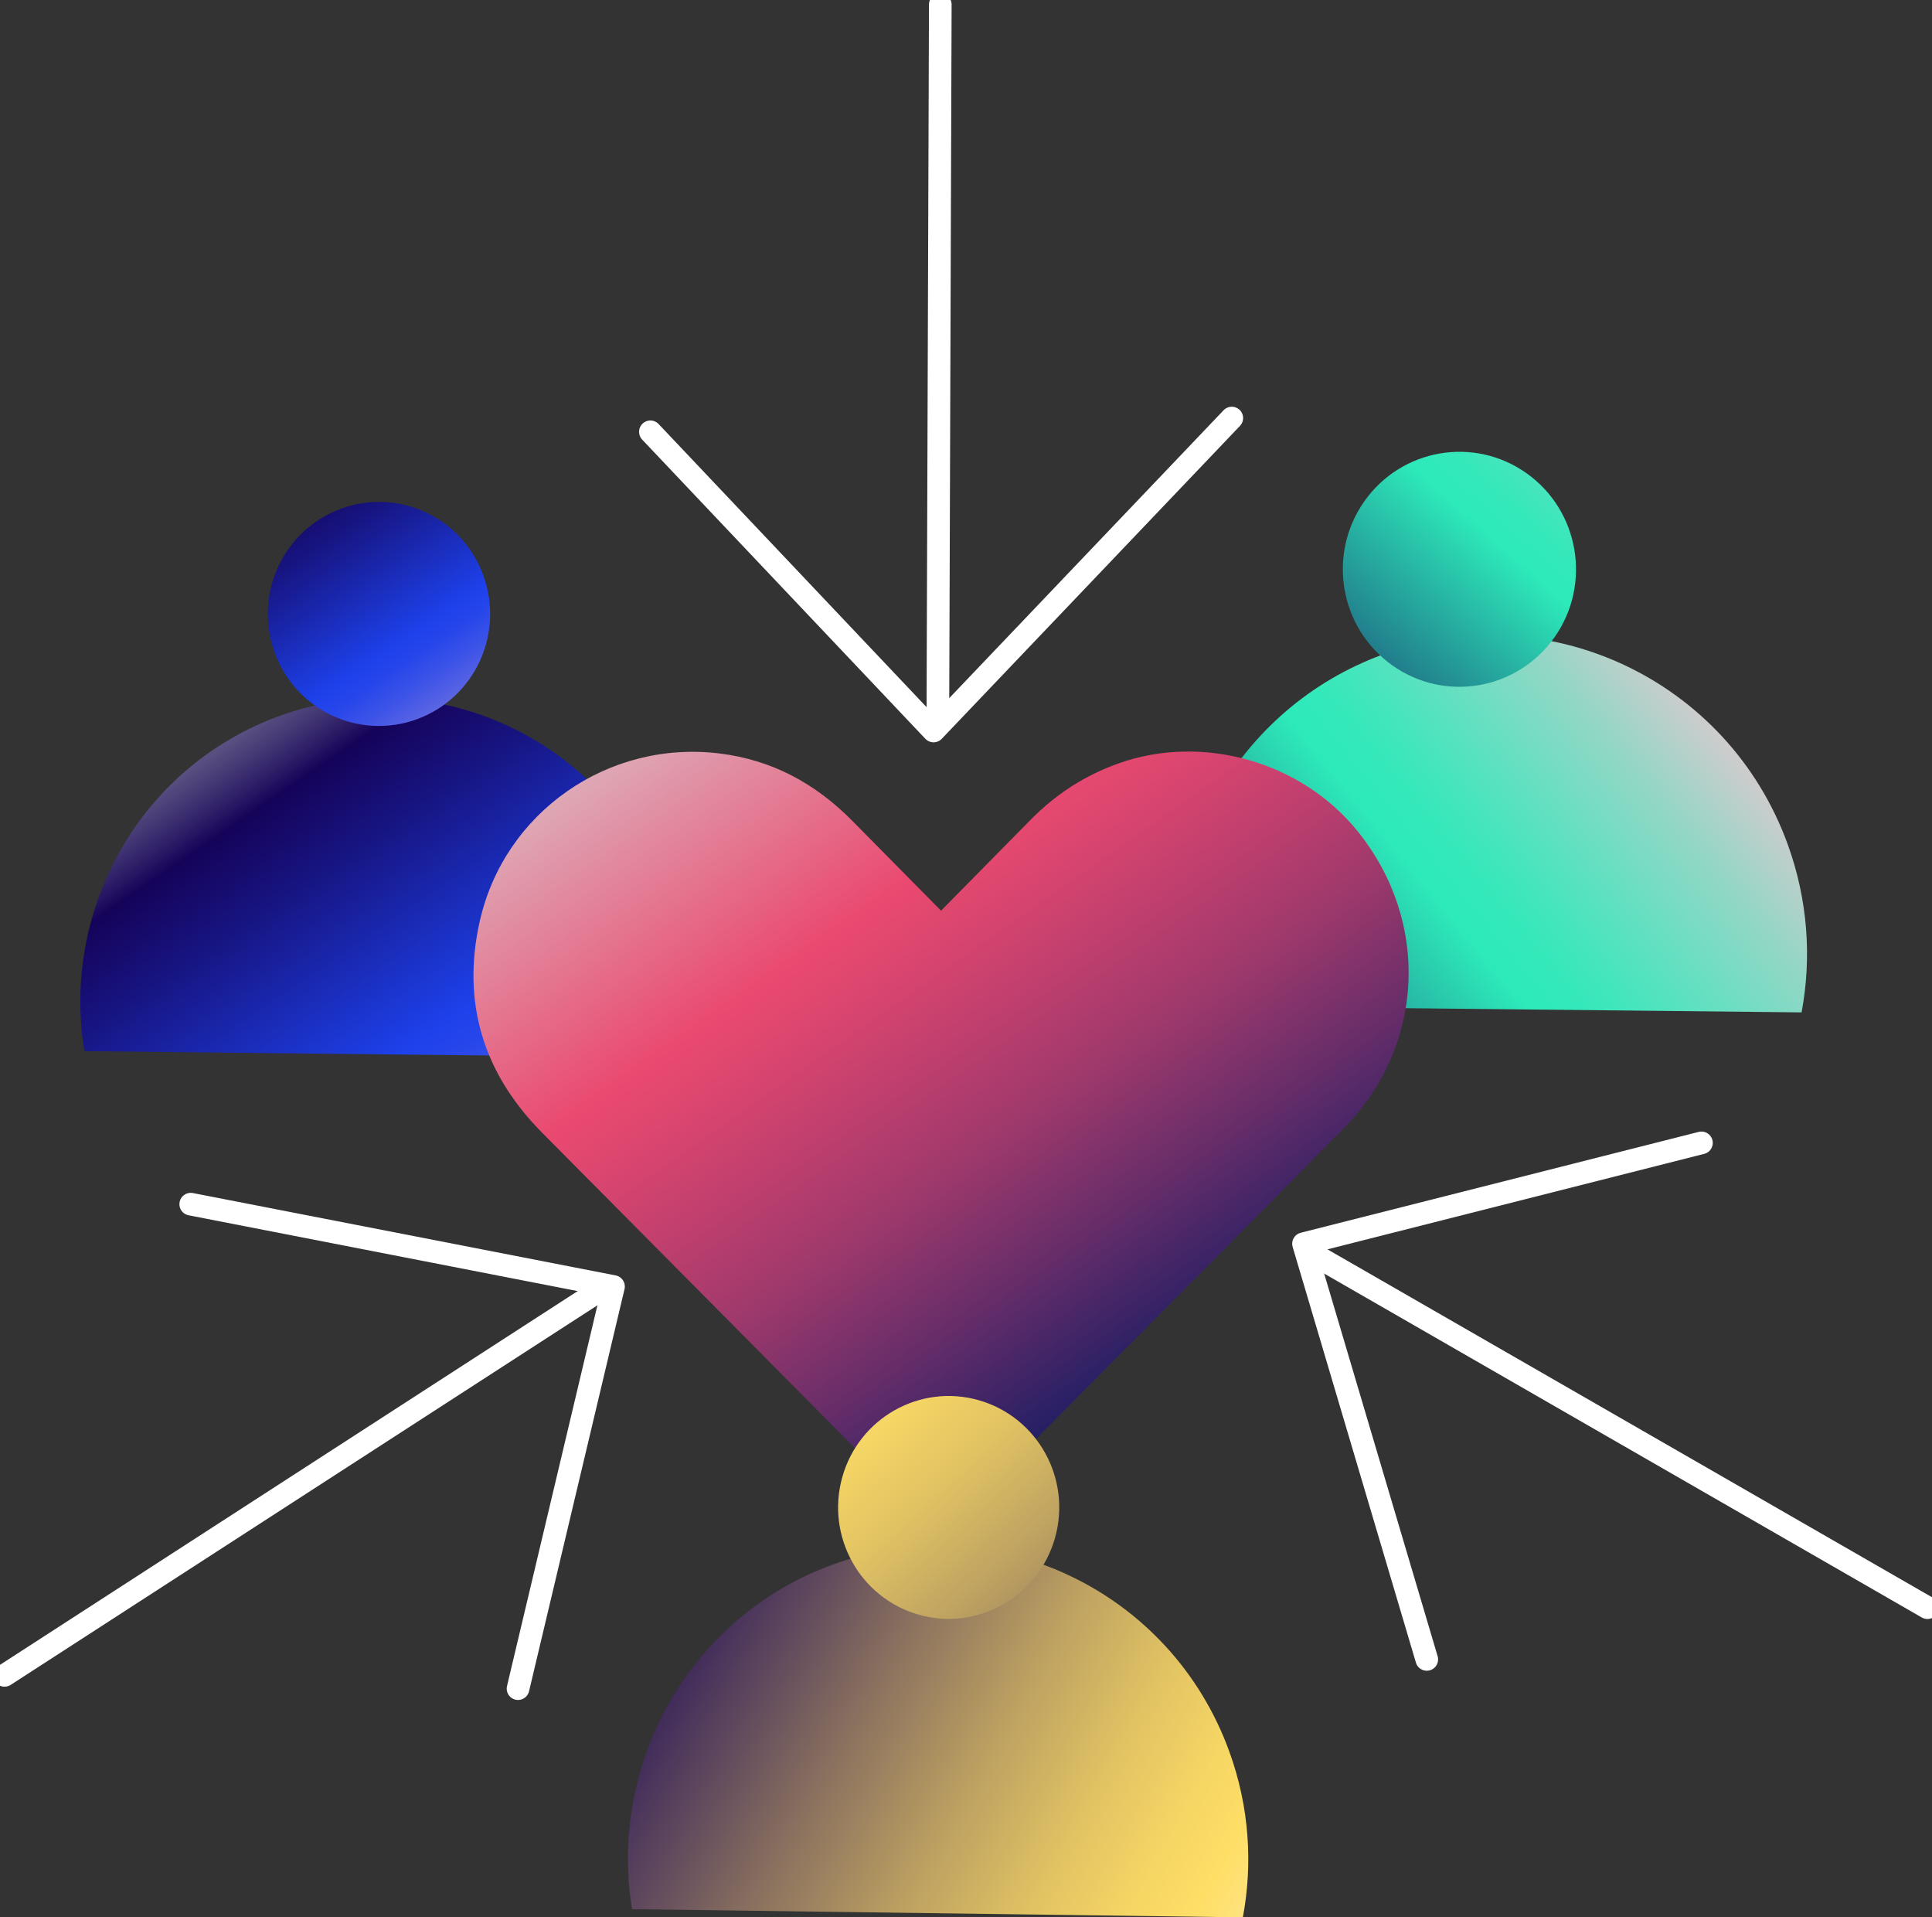
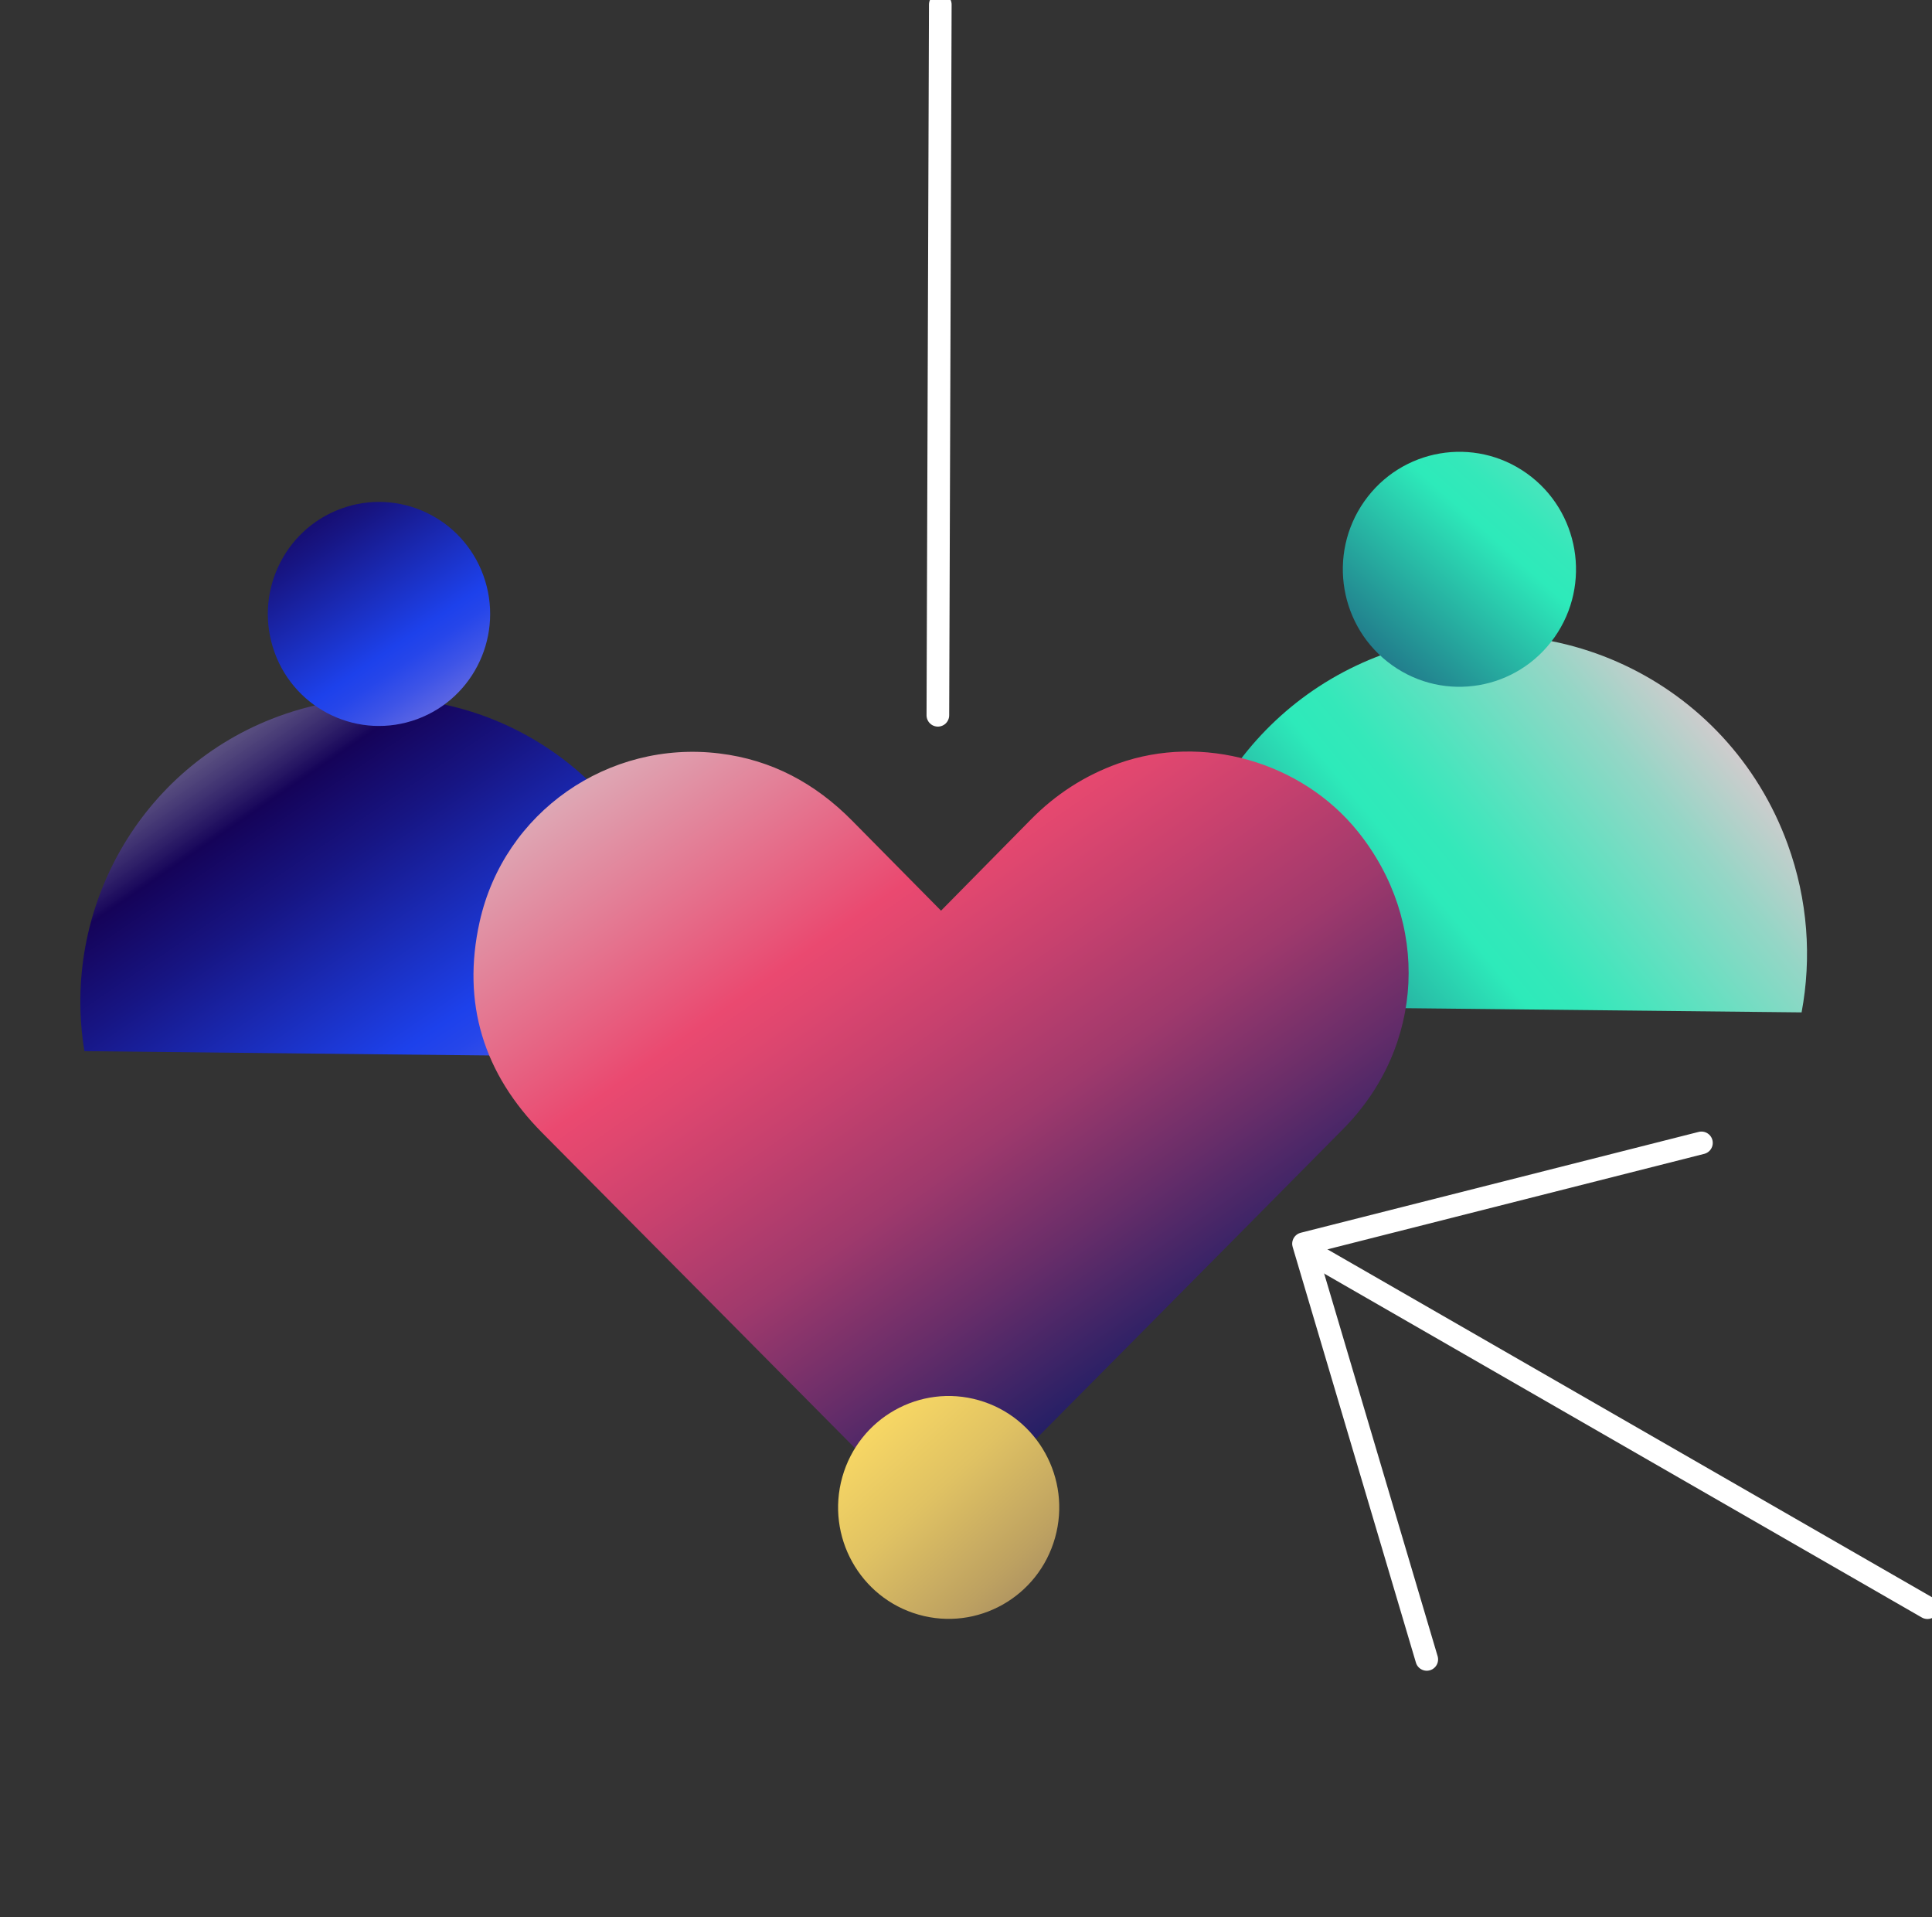
<svg xmlns="http://www.w3.org/2000/svg" width="128" height="127" viewBox="0 0 128 127" fill="none">
  <rect x="0" y="0" width="128" height="127" fill="#333333" stroke="none" />
  <g clip-path="url(#clip0_214_1440)">
    <path d="M5.593 69.625C4.045 60.268 9.264 50.829 18.431 47.455C28.785 43.639 40.244 48.998 44.031 59.429C45.31 62.953 45.551 66.607 44.908 70.046L5.593 69.625Z" fill="url(#paint0_linear_214_1440)" />
    <path d="M18.19 43.214C19.589 47.062 23.815 49.039 27.639 47.633C31.458 46.224 33.42 41.966 32.025 38.118C30.63 34.27 26.4 32.289 22.581 33.699C18.761 35.108 16.795 39.365 18.194 43.218L18.19 43.214Z" fill="url(#paint1_linear_214_1440)" />
    <path d="M78.123 66.623C76.495 56.808 81.971 46.908 91.584 43.364C102.44 39.361 114.466 44.984 118.439 55.921C119.782 59.619 120.035 63.451 119.36 67.057L78.123 66.623Z" fill="url(#paint2_linear_214_1440)" />
    <path d="M102.995 42.205C105.46 38.697 104.635 33.84 101.154 31.357C97.671 28.874 92.851 29.705 90.386 33.212C87.921 36.721 88.746 41.577 92.228 44.06C95.709 46.544 100.53 45.713 102.995 42.205Z" fill="url(#paint3_linear_214_1440)" />
    <path d="M87.121 83.142L127.698 106.487" stroke="white" stroke-width="1.5" stroke-linecap="round" stroke-linejoin="round" />
    <path d="M94.527 109.914L86.361 82.381L112.725 75.701" stroke="white" stroke-width="1.5" stroke-linecap="round" stroke-linejoin="round" />
    <path d="M62.136 47.378L62.297 0.304" stroke="white" stroke-width="1.5" stroke-linecap="round" stroke-linejoin="round" />
-     <path d="M81.609 27.691L61.851 48.419L43.09 28.602" stroke="white" stroke-width="1.5" stroke-linecap="round" stroke-linejoin="round" />
-     <path d="M39.62 85.54L0.302 110.971" stroke="white" stroke-width="1.5" stroke-linecap="round" stroke-linejoin="round" />
-     <path d="M12.637 79.76L40.646 85.216L34.321 111.85" stroke="white" stroke-width="1.5" stroke-linecap="round" stroke-linejoin="round" />
    <path d="M62.346 60.32C60.323 58.271 58.389 56.314 56.455 54.358C54.015 51.887 51.128 50.327 47.658 49.906C40.308 49.007 33.392 53.782 31.776 61.062C30.578 66.449 32.041 71.124 35.929 75.041C44.55 83.714 53.15 92.403 61.763 101.083C61.935 101.258 62.124 101.42 62.334 101.618C62.531 101.44 62.699 101.298 62.856 101.14C71.573 92.35 80.298 83.572 89.003 74.765C94.399 69.305 94.777 61.05 89.948 55.062C86.213 50.432 79.659 48.585 74.09 50.57C71.867 51.364 69.941 52.612 68.284 54.297C66.338 56.278 64.384 58.25 62.35 60.316L62.346 60.32Z" fill="url(#paint4_linear_214_1440)" />
-     <path d="M41.876 126.453C40.3 116.808 45.692 107.098 55.132 103.647C65.795 99.746 77.584 105.3 81.46 116.059C82.771 119.692 83.008 123.46 82.341 127L41.876 126.457V126.453Z" fill="url(#paint5_linear_214_1440)" />
    <path d="M64.846 92.746C60.954 91.637 56.906 93.917 55.804 97.838C54.702 101.76 56.966 105.839 60.858 106.949C64.75 108.058 68.799 105.778 69.9 101.857C71.002 97.936 68.739 93.856 64.846 92.746Z" fill="url(#paint6_linear_214_1440)" />
  </g>
  <defs>
    <linearGradient id="paint0_linear_214_1440" x1="46.051" y1="95.549" x2="-9.152" y2="14.554" gradientUnits="userSpaceOnUse">
      <stop offset="0.13" stop-color="#FCC4D3" />
      <stop offset="0.14" stop-color="#E6B7D5" />
      <stop offset="0.19" stop-color="#9F8DDC" />
      <stop offset="0.24" stop-color="#676CE2" />
      <stop offset="0.28" stop-color="#3E54E7" />
      <stop offset="0.31" stop-color="#2646EA" />
      <stop offset="0.33" stop-color="#1D41EB" />
      <stop offset="0.46" stop-color="#171583" />
      <stop offset="0.52" stop-color="#150359" />
      <stop offset="0.67" stop-color="white" stop-opacity="0.5" />
    </linearGradient>
    <linearGradient id="paint1_linear_214_1440" x1="38.056" y1="59.999" x2="2.516" y2="7.521" gradientUnits="userSpaceOnUse">
      <stop offset="0.13" stop-color="#FCC4D3" />
      <stop offset="0.14" stop-color="#E6B7D5" />
      <stop offset="0.19" stop-color="#9F8DDC" />
      <stop offset="0.24" stop-color="#676CE2" />
      <stop offset="0.28" stop-color="#3E54E7" />
      <stop offset="0.31" stop-color="#2646EA" />
      <stop offset="0.33" stop-color="#1D41EB" />
      <stop offset="0.46" stop-color="#171583" />
      <stop offset="0.52" stop-color="#150359" />
      <stop offset="0.67" stop-color="white" stop-opacity="0.5" />
    </linearGradient>
    <linearGradient id="paint2_linear_214_1440" x1="148.094" y1="18.972" x2="38.61" y2="108.698" gradientUnits="userSpaceOnUse">
      <stop offset="0.3" stop-color="#FCC4D3" />
      <stop offset="0.32" stop-color="#CECCCD" />
      <stop offset="0.36" stop-color="#95D6C6" />
      <stop offset="0.4" stop-color="#68DFC1" />
      <stop offset="0.43" stop-color="#47E5BD" />
      <stop offset="0.45" stop-color="#34E8BA" />
      <stop offset="0.47" stop-color="#2DEABA" />
      <stop offset="0.54" stop-color="#249897" />
      <stop offset="0.61" stop-color="#1C4876" />
      <stop offset="0.66" stop-color="#171661" />
      <stop offset="0.68" stop-color="#150359" />
    </linearGradient>
    <linearGradient id="paint3_linear_214_1440" x1="134.71" y1="-5.394" x2="57.493" y2="80.842" gradientUnits="userSpaceOnUse">
      <stop offset="0.3" stop-color="#FCC4D3" />
      <stop offset="0.32" stop-color="#CECCCD" />
      <stop offset="0.36" stop-color="#95D6C6" />
      <stop offset="0.4" stop-color="#68DFC1" />
      <stop offset="0.43" stop-color="#47E5BD" />
      <stop offset="0.45" stop-color="#34E8BA" />
      <stop offset="0.47" stop-color="#2DEABA" />
      <stop offset="0.54" stop-color="#249897" />
      <stop offset="0.61" stop-color="#1C4876" />
      <stop offset="0.66" stop-color="#171661" />
      <stop offset="0.68" stop-color="#150359" />
    </linearGradient>
    <linearGradient id="paint4_linear_214_1440" x1="88.882" y1="102.825" x2="6.83" y2="-14.2" gradientUnits="userSpaceOnUse">
      <stop offset="0.1" stop-color="#031864" />
      <stop offset="0.12" stop-color="#201E65" />
      <stop offset="0.19" stop-color="#672D69" />
      <stop offset="0.25" stop-color="#9F396C" />
      <stop offset="0.31" stop-color="#C8416E" />
      <stop offset="0.35" stop-color="#E0476F" />
      <stop offset="0.37" stop-color="#EA4970" />
      <stop offset="0.46" stop-color="#E18DA1" />
      <stop offset="0.53" stop-color="#DBC3C9" />
      <stop offset="0.57" stop-color="#D9D9D9" />
    </linearGradient>
    <linearGradient id="paint5_linear_214_1440" x1="98.439" y1="138.881" x2="-7.193" y2="80.722" gradientUnits="userSpaceOnUse">
      <stop offset="0.04" stop-color="#FEFDF8" />
      <stop offset="0.19" stop-color="#FEDE65" />
      <stop offset="0.22" stop-color="#F6D664" />
      <stop offset="0.27" stop-color="#E0C263" />
      <stop offset="0.33" stop-color="#BDA161" />
      <stop offset="0.4" stop-color="#8C735F" />
      <stop offset="0.48" stop-color="#4F395C" />
      <stop offset="0.55" stop-color="#150359" />
    </linearGradient>
    <linearGradient id="paint6_linear_214_1440" x1="41.11" y1="75.894" x2="118.815" y2="160.493" gradientUnits="userSpaceOnUse">
      <stop offset="0.04" stop-color="#FEFDF8" />
      <stop offset="0.19" stop-color="#FEDE65" />
      <stop offset="0.22" stop-color="#F6D664" />
      <stop offset="0.27" stop-color="#E0C263" />
      <stop offset="0.33" stop-color="#BDA161" />
      <stop offset="0.4" stop-color="#8C735F" />
      <stop offset="0.48" stop-color="#4F395C" />
      <stop offset="0.55" stop-color="#150359" />
    </linearGradient>
    <clipPath id="clip0_214_1440">
      <rect width="128" height="127" fill="white" />
    </clipPath>
  </defs>
</svg>